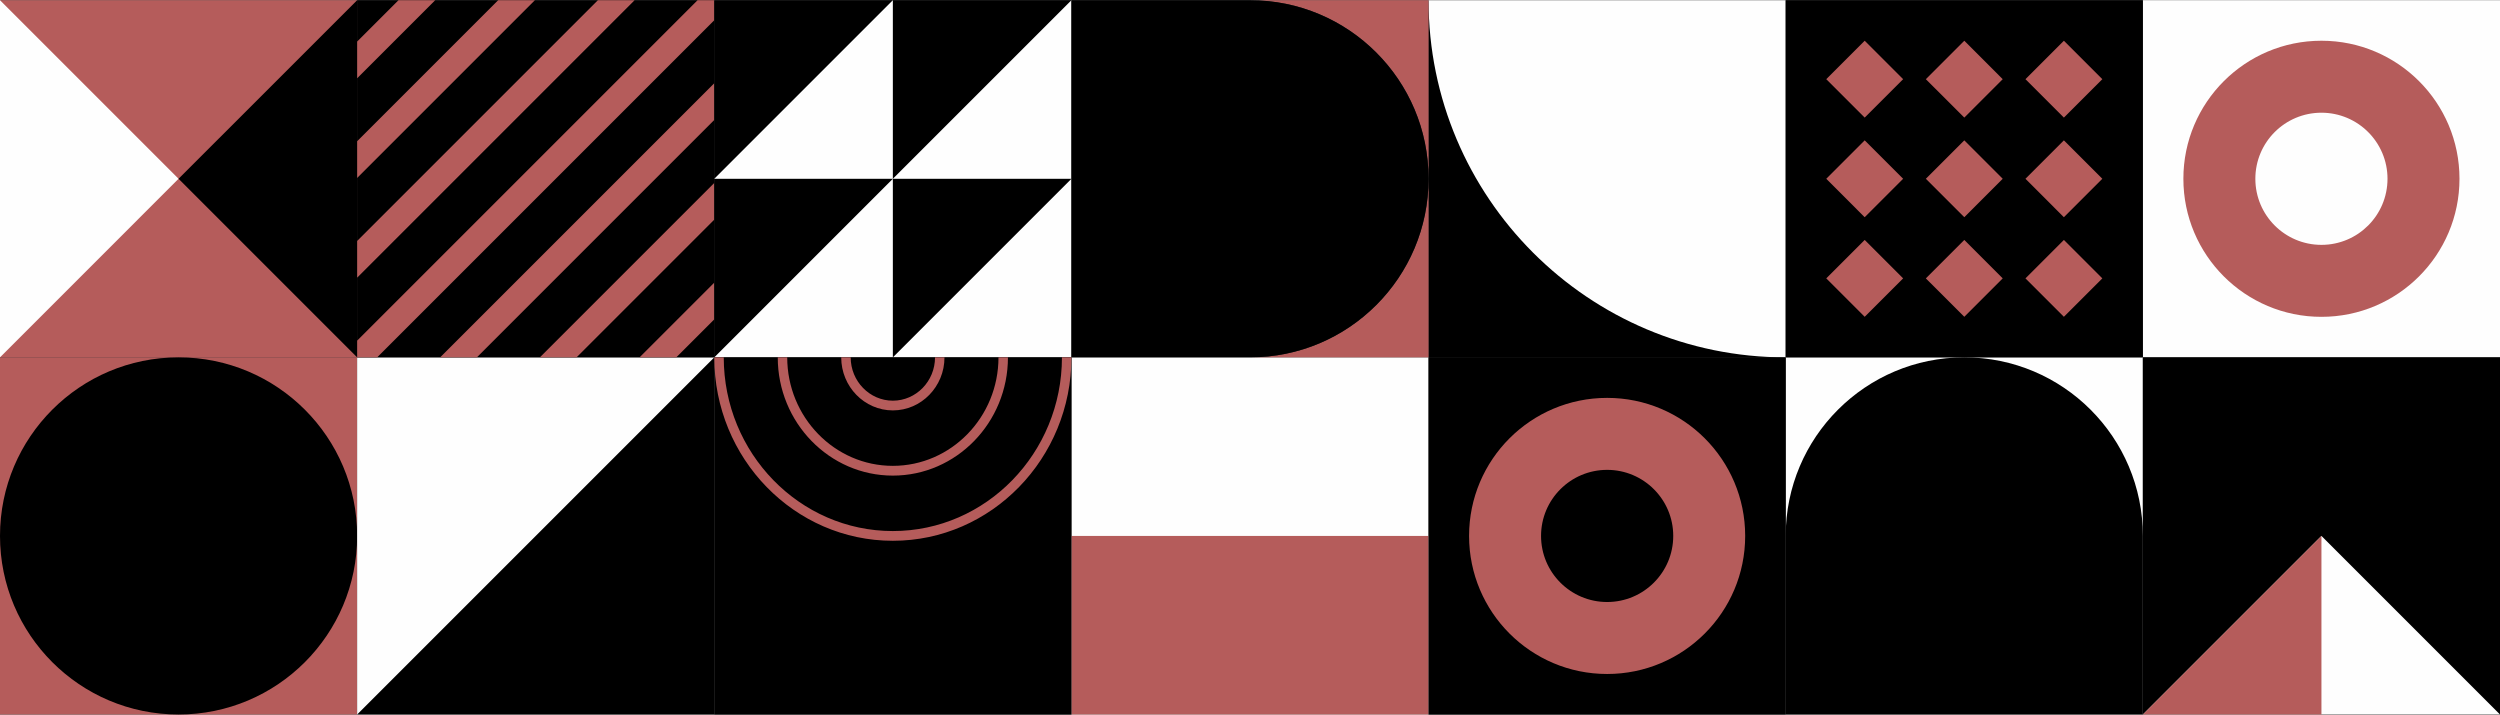
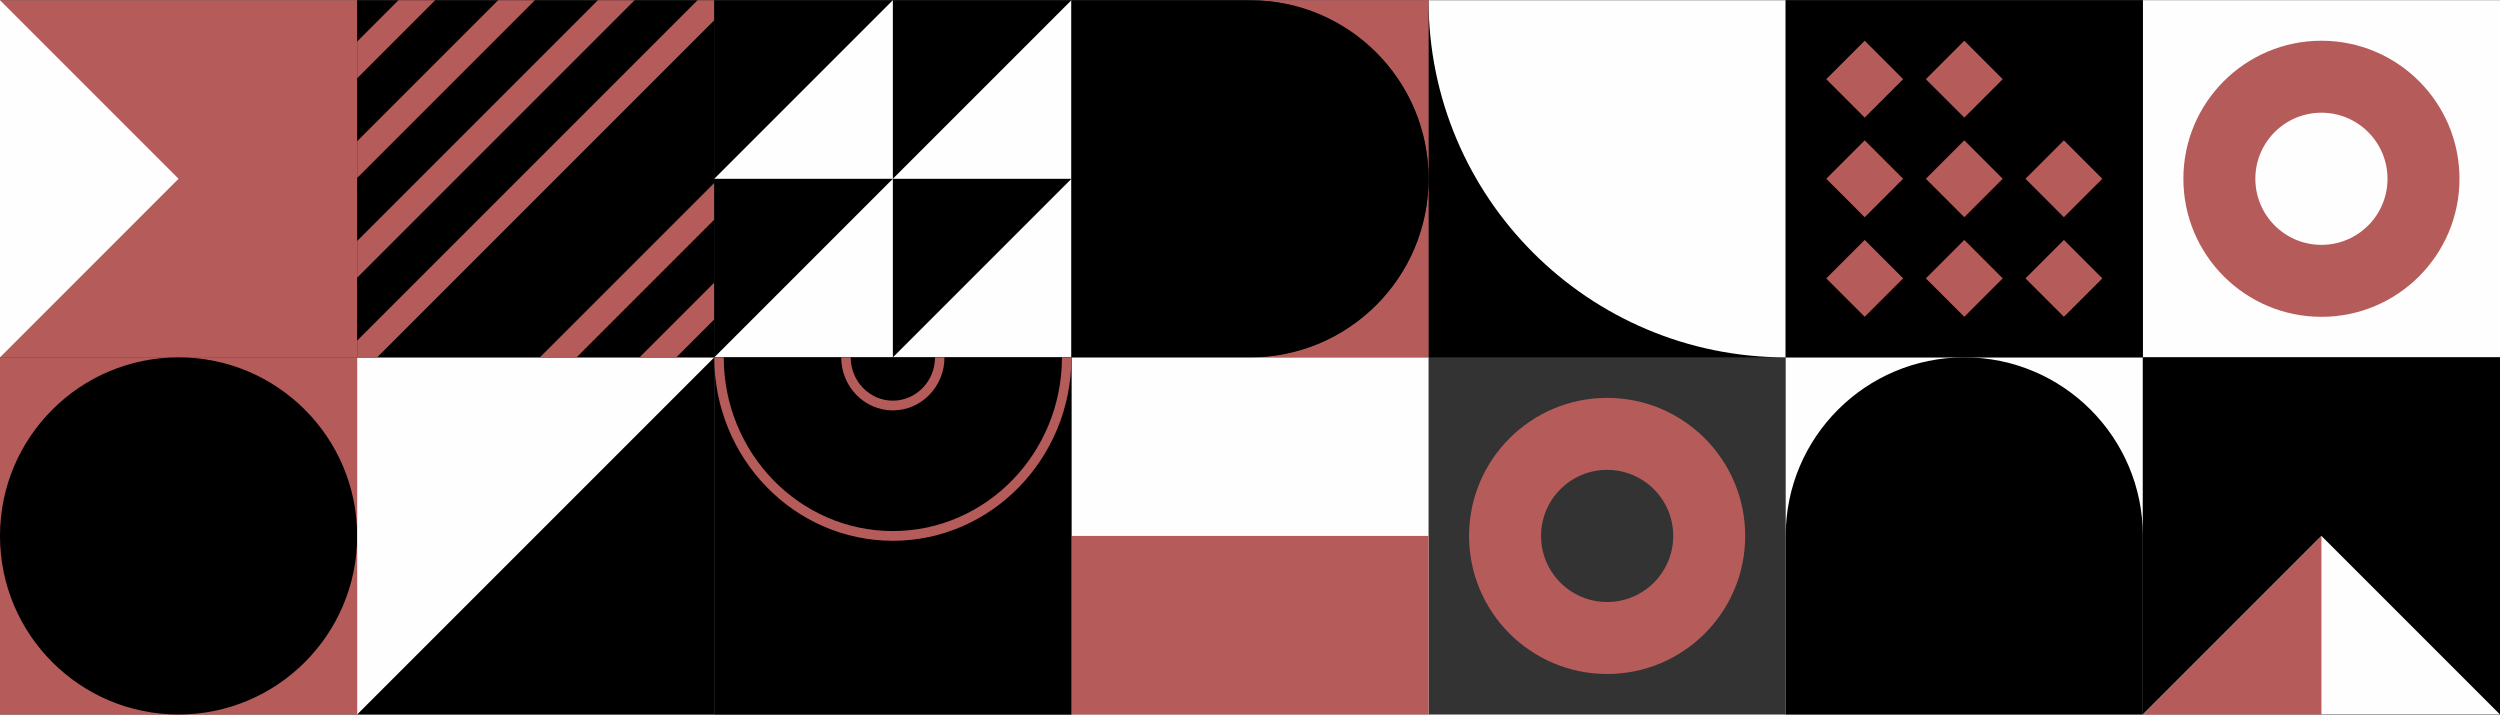
<svg xmlns="http://www.w3.org/2000/svg" xml:space="preserve" width="2480px" height="709px" version="1.1" style="shape-rendering:geometricPrecision; text-rendering:geometricPrecision; image-rendering:optimizeQuality; fill-rule:evenodd; clip-rule:evenodd" viewBox="0 0 760.68 217.34">
  <rect x="0" y="0" width="760.68" height="217.34" fill="#333333" stroke="none" />
  <defs>
    <style type="text/css">
   
    .fil1 {fill:#FEFEFE;fill-rule:nonzero}
    .fil0 {fill:#B55C5B;fill-rule:nonzero}
    .fil2 {fill:black;fill-rule:nonzero}
   
  </style>
  </defs>
  <g id="Camada_x0020_1">
    <g id="_1858267800592">
      <polygon class="fil0" points="108.67,0 108.67,108.67 0,108.67 0,0 " />
      <polygon class="fil1" points="0,0 0,108.67 54.33,54.33 " />
-       <polygon class="fil2" points="108.67,108.67 108.67,0 54.33,54.33 " />
      <polygon class="fil2" points="543.34,0 543.34,108.67 434.67,108.67 434.67,0 " />
      <path class="fil1" d="M543.34 108.67c-60.01,0 -108.67,-48.65 -108.67,-108.67l108.67 0 0 108.67z" />
      <polygon class="fil0" points="108.67,108.67 108.67,217.34 0,217.34 0,108.67 " />
      <path class="fil2" d="M54.33 217.34c30.01,0 54.34,-24.33 54.34,-54.34 0,-30.01 -24.33,-54.33 -54.34,-54.33 -30,0 -54.33,24.32 -54.33,54.33 0,30.01 24.33,54.34 54.33,54.34z" />
      <polygon class="fil1" points="217.34,108.67 217.34,217.34 108.67,217.34 108.67,108.67 " />
      <polygon class="fil2" points="217.34,108.67 108.67,217.34 217.34,217.34 " />
      <polygon class="fil2" points="217.34,0 217.34,108.67 108.67,108.67 108.67,0 " />
      <polygon class="fil0" points="108.67,23.72 108.67,12.58 121.25,0 132.42,0 108.69,23.73 " />
      <polygon class="fil0" points="108.67,54.05 108.67,42.91 151.58,0 162.76,0 108.69,54.07 " />
      <polygon class="fil0" points="108.67,84.39 108.67,73.25 181.92,0 193.09,0 108.69,84.4 " />
      <polygon class="fil0" points="108.67,108.67 108.67,103.58 212.25,0 217.34,0 217.34,6.09 114.76,108.67 " />
-       <polygon class="fil0" points="133.92,108.67 217.34,25.25 217.34,36.43 145.1,108.67 " />
      <polygon class="fil0" points="164.26,108.67 217.34,55.59 217.34,66.76 175.43,108.67 " />
      <polygon class="fil0" points="194.59,108.67 217.34,85.92 217.34,97.1 205.77,108.67 " />
      <polygon class="fil1" points="652.01,108.67 652.01,217.34 543.34,217.34 543.34,108.67 " />
      <path class="fil2" d="M543.34 163c0,-30.01 24.33,-54.33 54.34,-54.33 30,0 54.33,24.32 54.33,54.33l0 54.34 -108.67 0 0 -54.34z" />
      <polygon class="fil1" points="434.67,108.67 434.67,217.34 326.01,217.34 326.01,108.67 " />
      <polygon class="fil0" points="434.67,163 434.67,217.34 326.01,217.34 326.01,163 " />
      <polygon class="fil2" points="326.01,0 326.01,108.67 217.34,108.67 217.34,0 " />
      <polygon class="fil1" points="271.67,54.33 217.34,108.67 271.67,108.67 " />
      <polygon class="fil1" points="326.01,54.33 271.67,108.67 326.01,108.67 " />
      <polygon class="fil1" points="271.67,0 217.34,54.33 271.67,54.33 " />
      <polygon class="fil1" points="326.01,0 271.67,54.33 326.01,54.33 " />
      <path class="fil0" d="M434.67 0l0 54.33c0,30.01 -24.32,54.34 -54.33,54.34l54.33 0 0 -54.34c0,-30 -24.32,-54.33 -54.33,-54.33l54.33 0z" />
      <path class="fil2" d="M326.01 0l54.33 0c30.01,0 54.33,24.33 54.33,54.33 0,30.01 -24.32,54.34 -54.33,54.34l-54.33 0 0 -108.67z" />
      <polygon class="fil2" points="326.01,108.67 326.01,217.34 217.34,217.34 217.34,108.67 " />
      <path class="fil0" d="M326.01 108.67l-2.89 0c0,29.14 -23.08,52.85 -51.45,52.85 -28.37,0 -51.45,-23.71 -51.45,-52.85l-2.88 0c0,30.78 24.37,55.81 54.33,55.81 29.96,0 54.34,-25.03 54.34,-55.81z" />
-       <path class="fil0" d="M306.69 108.67l-2.88 0c0,18.2 -14.42,33.01 -32.14,33.01 -17.72,0 -32.14,-14.81 -32.14,-33.01l-2.88 0c0,19.84 15.71,35.98 35.02,35.98 19.31,0 35.02,-16.14 35.02,-35.98z" />
      <path class="fil0" d="M287.38 108.67l-2.88 0c0,7.26 -5.76,13.18 -12.83,13.18 -7.07,0 -12.83,-5.92 -12.83,-13.18l-2.88 0c0,8.9 7.05,16.14 15.71,16.14 8.66,0 15.71,-7.24 15.71,-16.14z" />
      <polygon class="fil1" points="760.68,0 760.68,108.67 652.01,108.67 652.01,0 " />
      <path class="fil0" d="M726.45 54.33c0,-11.1 -9,-20.1 -20.1,-20.1 -11.11,0 -20.11,9 -20.11,20.1 0,11.11 9,20.11 20.11,20.11 11.1,0 20.1,-9 20.1,-20.11zm-62.11 0c0,-23.2 18.81,-42 42.01,-42 23.19,0 42,18.8 42,42 0,23.2 -18.81,42.01 -42,42.01 -23.2,0 -42.01,-18.81 -42.01,-42.01z" />
      <polygon class="fil2" points="652.01,0 652.01,108.67 543.34,108.67 543.34,0 " />
      <polygon class="fil0" points="579.07,24.03 567.37,12.33 555.68,24.03 567.37,35.72 " />
      <polygon class="fil0" points="579.07,54.33 567.37,42.64 555.68,54.33 567.37,66.03 " />
      <polygon class="fil0" points="579.07,84.64 567.37,72.94 555.68,84.64 567.37,96.33 " />
      <polygon class="fil0" points="609.37,24.03 597.68,12.33 585.98,24.03 597.68,35.72 " />
      <polygon class="fil0" points="609.37,54.33 597.68,42.64 585.98,54.33 597.68,66.03 " />
      <polygon class="fil0" points="609.37,84.64 597.68,72.94 585.98,84.64 597.68,96.33 " />
-       <polygon class="fil0" points="639.68,24.03 627.98,12.33 616.29,24.03 627.98,35.72 " />
      <polygon class="fil0" points="639.68,54.33 627.98,42.64 616.29,54.33 627.98,66.03 " />
      <polygon class="fil0" points="639.68,84.64 627.98,72.94 616.29,84.64 627.98,96.33 " />
      <polygon class="fil2" points="760.68,108.67 760.68,217.34 652.01,217.34 652.01,108.67 " />
      <polygon class="fil1" points="652.01,217.34 760.68,217.34 706.35,163 " />
      <polygon class="fil0" points="706.35,163 652.01,217.34 706.35,217.34 " />
      <g>
-         <polygon class="fil2" points="543.34,108.67 543.34,217.34 434.67,217.34 434.67,108.67 " />
        <path class="fil0" d="M509.12 163c0,-11.1 -9.01,-20.1 -20.11,-20.1 -11.11,0 -20.11,9 -20.11,20.1 0,11.11 9,20.11 20.11,20.11 11.1,0 20.11,-9 20.11,-20.11zm-62.12 0c0,-23.2 18.81,-42 42.01,-42 23.2,0 42,18.8 42,42 0,23.2 -18.8,42.01 -42,42.01 -23.2,0 -42.01,-18.81 -42.01,-42.01z" />
      </g>
    </g>
  </g>
</svg>